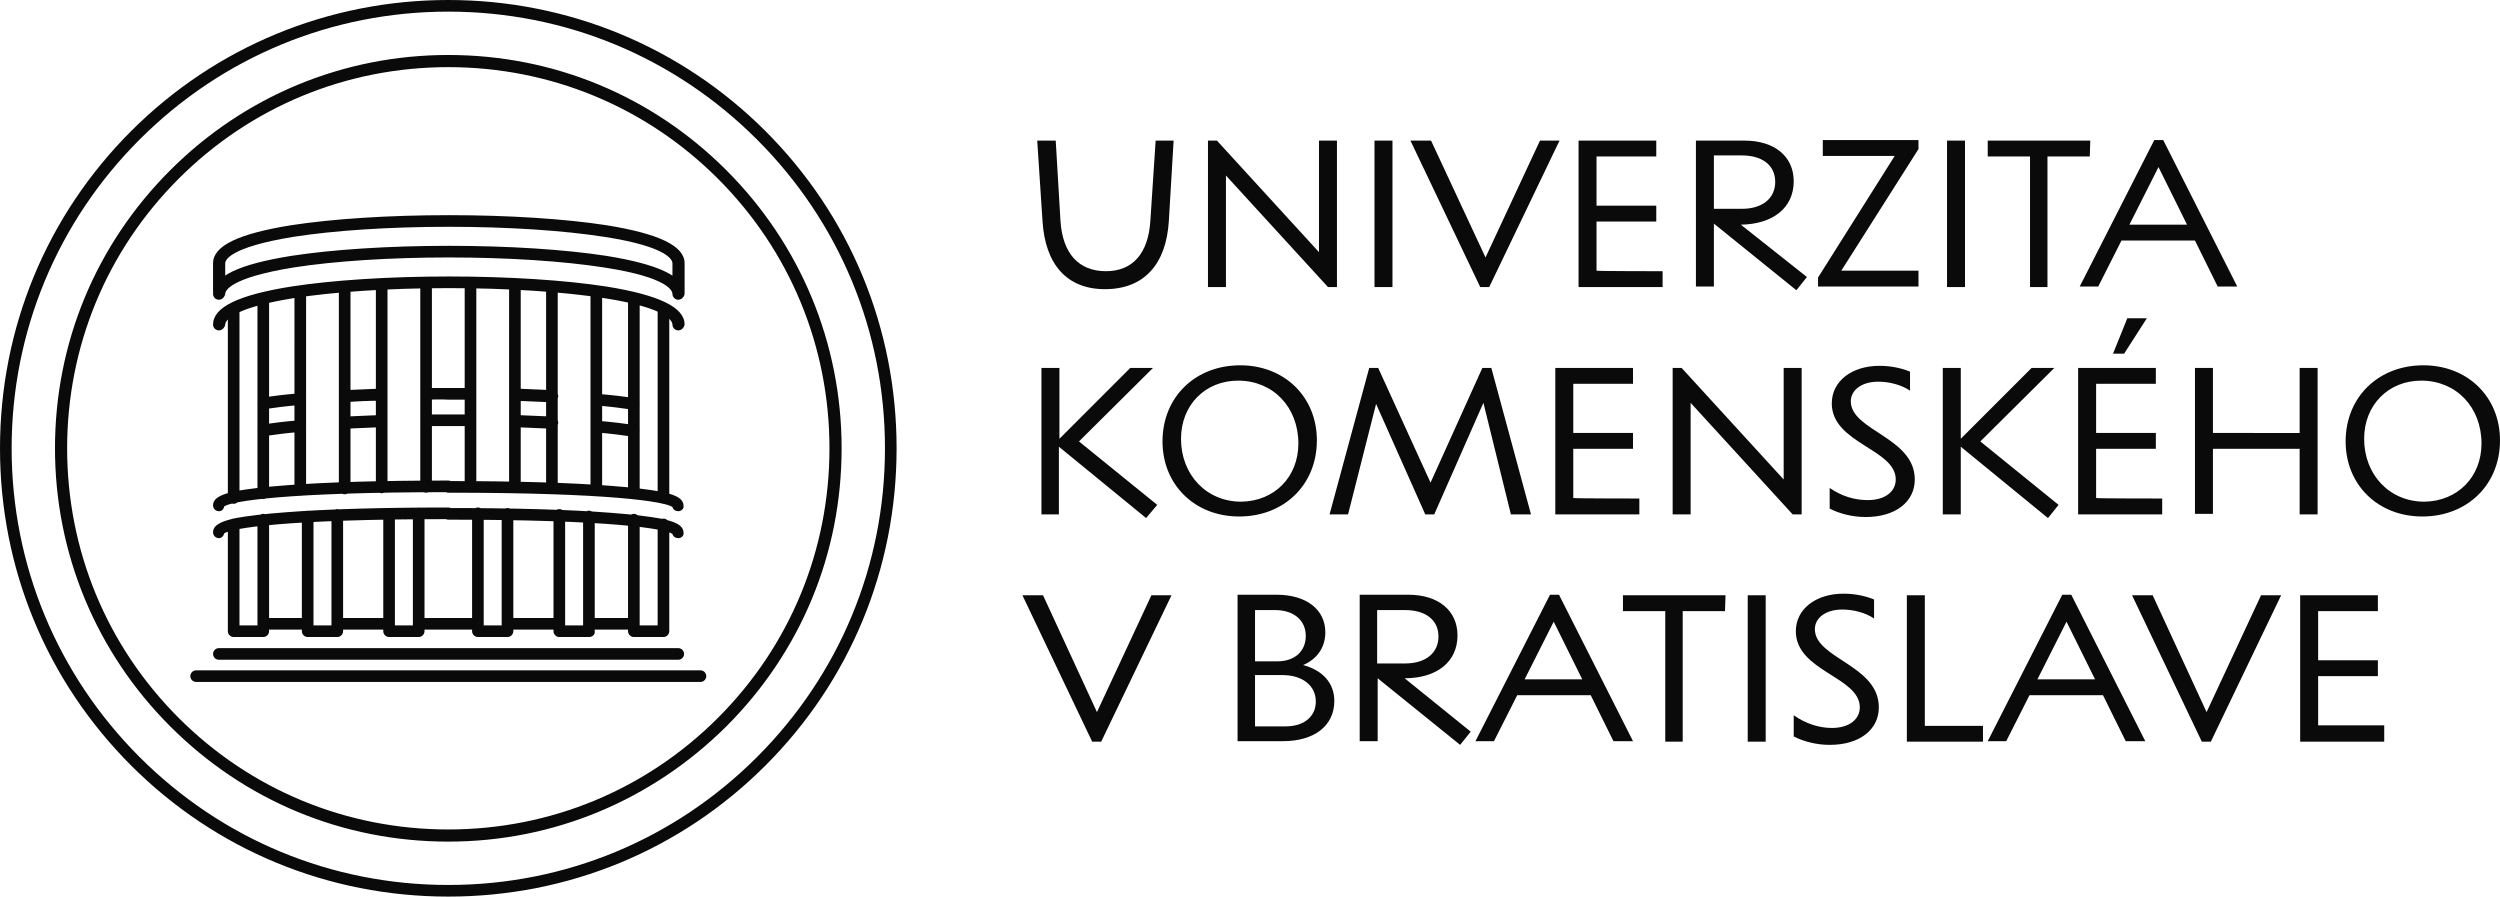
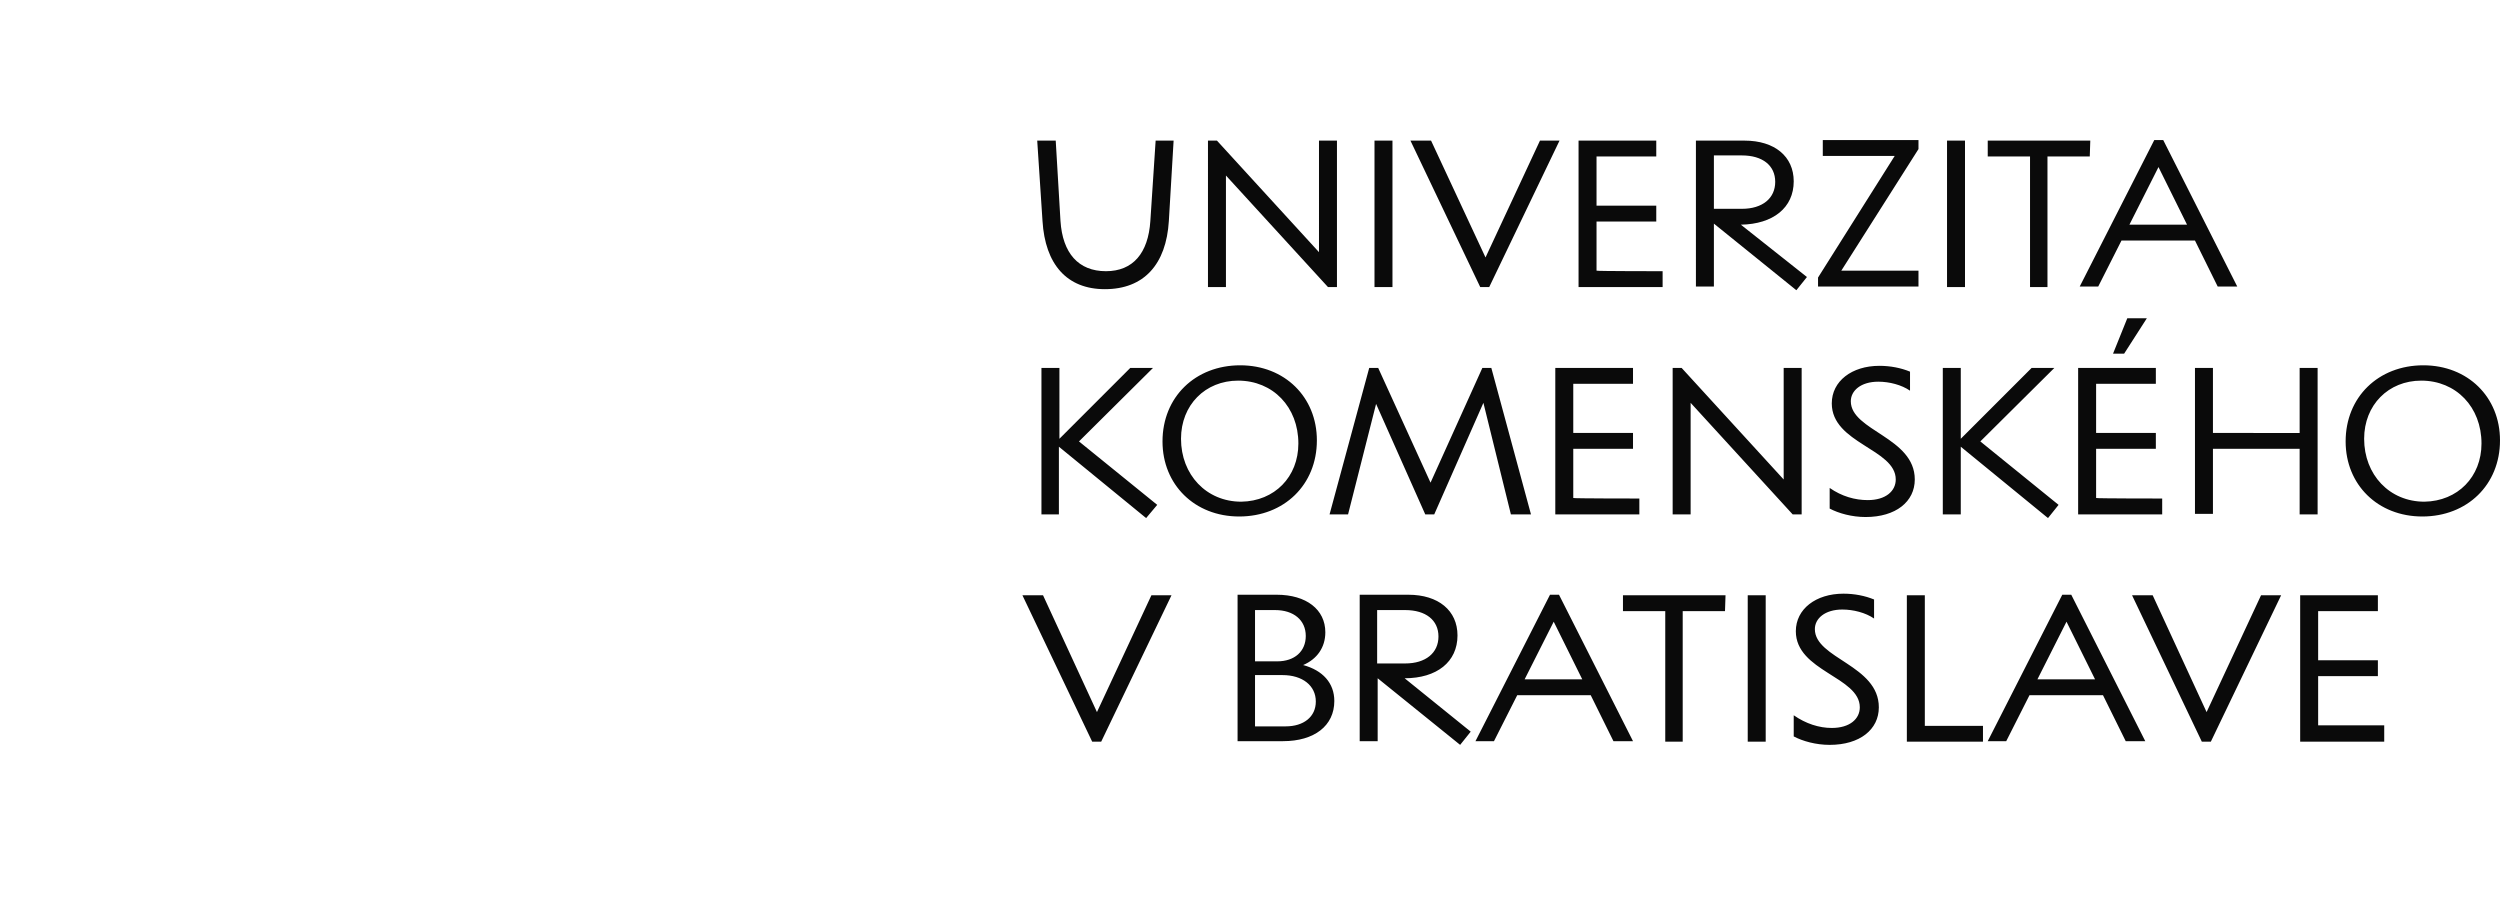
<svg xmlns="http://www.w3.org/2000/svg" viewBox="0 0 472.9 169.6">
  <g fill="#0A0A0A">
-     <path d="M84.8,169.6c-22.7,0-44-8.8-60-24.8S0,107.5,0,84.8s8.8-44,24.8-60S62.2,0,84.8,0s44,8.8,60,24.8s24.8,37.3,24.8,60  s-8.8,44-24.8,60S107.5,169.6,84.8,169.6z M84.8,2.2c-22.1,0-42.8,8.6-58.4,24.2S2.2,62.8,2.2,84.8s8.6,42.8,24.2,58.4  s36.3,24.2,58.4,24.2s42.8-8.6,58.4-24.2s24.2-36.3,24.2-58.4s-8.6-42.8-24.2-58.4S106.9,2.2,84.8,2.2z M84.8,159.2  c-19.9,0-38.5-7.7-52.6-21.8c-14-14-21.8-32.7-21.8-52.6s7.7-38.5,21.8-52.6c14-14,32.7-21.8,52.6-21.8s38.5,7.7,52.6,21.8  c14,14,21.8,32.7,21.8,52.6s-7.7,38.5-21.8,52.6C123.3,151.4,104.7,159.2,84.8,159.2z M84.8,12.7c-19.3,0-37.4,7.5-51,21.1  s-21.1,31.7-21.1,51s7.5,37.4,21.1,51s31.7,21.1,51,21.1s37.4-7.5,51-21.1c13.6-13.6,21.1-31.7,21.1-51s-7.5-37.4-21.1-51  S104.1,12.7,84.8,12.7z M44.2,95.3c-0.6,0-1.1-0.5-1.1-1.1V58.8c0-0.6,0.5-1.1,1.1-1.1s1.1,0.5,1.1,1.1v35.3  C45.3,94.8,44.8,95.3,44.2,95.3z M49.8,94.4c-0.6,0-1.1-0.5-1.1-1.1V56.9c0-0.6,0.5-1.1,1.1-1.1c0.6,0,1.1,0.5,1.1,1.1v36.4  C50.9,93.9,50.4,94.4,49.8,94.4z M56.8,93.8c-0.6,0-1.1-0.5-1.1-1.1V55.6c0-0.6,0.5-1.1,1.1-1.1c0.6,0,1.1,0.5,1.1,1.1v37.1  C57.9,93.3,57.4,93.8,56.8,93.8z M65.2,93.5c-0.6,0-1.1-0.5-1.1-1.1V54.7c0-0.6,0.5-1.1,1.1-1.1c0.6,0,1.1,0.5,1.1,1.1v37.7  C66.3,93,65.8,93.5,65.2,93.5z M72.2,93.3c-0.6,0-1.1-0.5-1.1-1.1V54.2c0-0.6,0.5-1.1,1.1-1.1c0.6,0,1.1,0.5,1.1,1.1v37.9  C73.3,92.8,72.8,93.3,72.2,93.3z M80.6,93.2c-0.6,0-1.1-0.5-1.1-1.1V53.9c0-0.6,0.5-1.1,1.1-1.1c0.6,0,1.1,0.5,1.1,1.1V92  C81.7,92.7,81.2,93.2,80.6,93.2z M44.2,120.5c-0.6,0-1.1-0.5-1.1-1.1V99.2c0-0.6,0.5-1.1,1.1-1.1s1.1,0.5,1.1,1.1v20.2  C45.3,120,44.8,120.5,44.2,120.5z M49.8,120.5c-0.6,0-1.1-0.5-1.1-1.1V98.3c0-0.6,0.5-1.1,1.1-1.1c0.6,0,1.1,0.5,1.1,1.1v21.1  C50.9,120,50.4,120.5,49.8,120.5z M58.2,120.5c-0.6,0-1.1-0.5-1.1-1.1V97.7c0-0.6,0.5-1.1,1.1-1.1s1.1,0.5,1.1,1.1v21.7  C59.3,120,58.8,120.5,58.2,120.5z M63.8,120.5c-0.6,0-1.1-0.5-1.1-1.1v-22c0-0.6,0.5-1.1,1.1-1.1s1.1,0.5,1.1,1.1v22  C64.9,120,64.4,120.5,63.8,120.5z M73.6,120.5c-0.6,0-1.1-0.5-1.1-1.1V97.2c0-0.6,0.5-1.1,1.1-1.1c0.6,0,1.1,0.5,1.1,1.1v22.2  C74.7,120,74.2,120.5,73.6,120.5z M79.2,120.5c-0.6,0-1.1-0.5-1.1-1.1V97.1c0-0.6,0.5-1.1,1.1-1.1c0.6,0,1.1,0.5,1.1,1.1v22.3  C80.3,120,79.8,120.5,79.2,120.5z M49.8,120.5h-5.6c-0.6,0-1.1-0.5-1.1-1.1c0-0.6,0.5-1.1,1.1-1.1h5.6c0.6,0,1.1,0.5,1.1,1.1  C50.9,120,50.4,120.5,49.8,120.5z M63.8,120.5h-5.6c-0.6,0-1.1-0.5-1.1-1.1c0-0.6,0.5-1.1,1.1-1.1h5.6c0.6,0,1.1,0.5,1.1,1.1  C64.9,120,64.4,120.5,63.8,120.5z M79.2,120.5h-5.6c-0.6,0-1.1-0.5-1.1-1.1c0-0.6,0.5-1.1,1.1-1.1h5.6c0.6,0,1.1,0.5,1.1,1.1  C80.3,120,79.8,120.5,79.2,120.5z M58.2,119.1h-8.4c-0.6,0-1.1-0.5-1.1-1.1c0-0.6,0.5-1.1,1.1-1.1h8.4c0.6,0,1.1,0.5,1.1,1.1  C59.3,118.6,58.8,119.1,58.2,119.1z M73.6,119.1h-9.8c-0.6,0-1.1-0.5-1.1-1.1c0-0.6,0.5-1.1,1.1-1.1h9.8c0.6,0,1.1,0.5,1.1,1.1  C74.7,118.6,74.2,119.1,73.6,119.1z M84.8,119.1h-5.6c-0.6,0-1.1-0.5-1.1-1.1c0-0.6,0.5-1.1,1.1-1.1h5.6c0.6,0,1.1,0.5,1.1,1.1  C85.9,118.6,85.4,119.1,84.8,119.1z M84.8,124.8H41.4c-0.6,0-1.1-0.5-1.1-1.1s0.5-1.1,1.1-1.1h43.5c0.6,0,1.1,0.5,1.1,1.1  S85.4,124.8,84.8,124.8z M84.8,129H37.1c-0.6,0-1.1-0.5-1.1-1.1s0.5-1.1,1.1-1.1h47.7c0.6,0,1.1,0.5,1.1,1.1S85.4,129,84.8,129z   M41.4,56.7c-0.6,0-1.1-0.5-1.1-1.1c0-3.3,4.8-5.6,14.8-7.2c7.8-1.2,18.4-1.9,29.8-1.9c0.6,0,1.1,0.5,1.1,1.1s-0.5,1.1-1.1,1.1  c-11.3,0-21.7,0.7-29.4,1.9c-12.3,2-12.9,4.5-12.9,5C42.5,56.2,42,56.7,41.4,56.7z M41.4,62.5c-0.6,0-1.1-0.5-1.1-1.1  c0-3.3,4.8-5.6,14.8-7.2c7.8-1.2,18.4-1.9,29.8-1.9c0.6,0,1.1,0.5,1.1,1.1c0,0.6-0.5,1.1-1.1,1.1c-11.3,0-21.7,0.7-29.4,1.9  c-12.3,2-12.9,4.5-12.9,5C42.5,62,42,62.5,41.4,62.5z M41.4,56.3c-0.6,0-1.1-0.5-1.1-1.1v-5.4c0-3.3,4.8-5.6,14.8-7.2  c7.8-1.2,18.4-1.9,29.8-1.9c0.6,0,1.1,0.5,1.1,1.1s-0.5,1.1-1.1,1.1c-11.3,0-21.7,0.7-29.4,1.9c-12.3,2-12.9,4.5-12.9,5v5.4  C42.5,55.8,42,56.3,41.4,56.3z M41.4,96.7c-0.6,0-1.1-0.5-1.1-1.1c0-1.6,2.1-2.2,4.3-2.7c2.2-0.4,5.4-0.8,9.5-1.1  c7.6-0.6,18.2-0.9,30.7-0.9c0.6,0,1.1,0.5,1.1,1.1s-0.5,1.1-1.1,1.1c-30.7,0-41,1.7-42.4,2.7C42.3,96.4,41.9,96.7,41.4,96.7z   M41.4,101.8c-0.6,0-1.1-0.5-1.1-1.1c0-1.6,2.1-2.2,4.3-2.7c2.2-0.4,5.4-0.8,9.5-1.1c7.6-0.6,18.2-0.9,30.7-0.9  c0.6,0,1.1,0.5,1.1,1.1c0,0.6-0.5,1.1-1.1,1.1c-30.7,0-41,1.7-42.4,2.7C42.3,101.4,41.9,101.8,41.4,101.8z M79.2,119.4 M80.6,75.6  c-0.6,0-1.1-0.5-1.1-1.1c0-0.6,0.5-1.1,1.1-1.1c1.4,0,2.8,0,4.2,0c0.6,0,1.1,0.5,1.1,1.1c0,0.6-0.5,1.1-1.1,1.1  C83.4,75.5,82,75.6,80.6,75.6C80.6,75.6,80.6,75.6,80.6,75.6z M65.2,76.1c-0.6,0-1.1-0.5-1.1-1.1c0-0.6,0.4-1.1,1.1-1.2  c2.3-0.1,4.6-0.2,7-0.3c0,0,0,0,0,0c0.6,0,1.1,0.5,1.1,1.1c0,0.6-0.5,1.1-1.1,1.2C69.8,75.8,67.5,75.9,65.2,76.1  C65.2,76.1,65.2,76.1,65.2,76.1z M49.8,77.5c-0.5,0-1-0.4-1.1-1c-0.1-0.6,0.3-1.2,0.9-1.3c2.1-0.3,4.4-0.6,7.1-0.8  c0.6-0.1,1.2,0.4,1.2,1c0.1,0.6-0.4,1.2-1,1.2c-2.6,0.2-4.9,0.5-6.9,0.8C49.9,77.5,49.8,77.5,49.8,77.5z M80.6,80.6  c-0.6,0-1.1-0.5-1.1-1.1c0-0.6,0.5-1.1,1.1-1.1c1.4,0,2.8,0,4.2,0c0.6,0,1.1,0.5,1.1,1.1c0,0.6-0.5,1.1-1.1,1.1  C83.4,80.6,82,80.6,80.6,80.6C80.6,80.6,80.6,80.6,80.6,80.6z M65.2,81.1c-0.6,0-1.1-0.5-1.1-1.1c0-0.6,0.4-1.1,1.1-1.2  c2.3-0.1,4.6-0.2,7-0.3c0,0,0,0,0,0c0.6,0,1.1,0.5,1.1,1.1c0,0.6-0.5,1.1-1.1,1.2C69.8,80.9,67.5,81,65.2,81.1  C65.2,81.1,65.2,81.1,65.2,81.1z M49.8,82.6c-0.5,0-1-0.4-1.1-1c-0.1-0.6,0.3-1.2,0.9-1.3c2.1-0.3,4.4-0.6,7.1-0.8  c0.6-0.1,1.2,0.4,1.2,1c0.1,0.6-0.4,1.2-1,1.2c-2.6,0.2-4.9,0.5-6.9,0.8C49.9,82.6,49.8,82.6,49.8,82.6z M125.5,95.3  c-0.6,0-1.1-0.5-1.1-1.1V58.8c0-0.6,0.5-1.1,1.1-1.1s1.1,0.5,1.1,1.1v35.3C126.6,94.8,126.1,95.3,125.5,95.3z M119.9,94.4  c-0.6,0-1.1-0.5-1.1-1.1V56.9c0-0.6,0.5-1.1,1.1-1.1c0.6,0,1.1,0.5,1.1,1.1v36.4C121,93.9,120.5,94.4,119.9,94.4z M112.8,93.8  c-0.6,0-1.1-0.5-1.1-1.1V55.6c0-0.6,0.5-1.1,1.1-1.1c0.6,0,1.1,0.5,1.1,1.1v37.1C114,93.3,113.5,93.8,112.8,93.8z M104.4,93.5  c-0.6,0-1.1-0.5-1.1-1.1V54.7c0-0.6,0.5-1.1,1.1-1.1c0.6,0,1.1,0.5,1.1,1.1v37.7C105.5,93,105,93.5,104.4,93.5z M97.4,93.3  c-0.6,0-1.1-0.5-1.1-1.1V54.2c0-0.6,0.5-1.1,1.1-1.1c0.6,0,1.1,0.5,1.1,1.1v37.9C98.5,92.8,98,93.3,97.4,93.3z M89,93.2  c-0.6,0-1.1-0.5-1.1-1.1V53.9c0-0.6,0.5-1.1,1.1-1.1s1.1,0.5,1.1,1.1V92C90.1,92.7,89.6,93.2,89,93.2z M125.5,120.5  c-0.6,0-1.1-0.5-1.1-1.1V99.2c0-0.6,0.5-1.1,1.1-1.1s1.1,0.5,1.1,1.1v20.2C126.6,120,126.1,120.5,125.5,120.5z M119.9,120.5  c-0.6,0-1.1-0.5-1.1-1.1V98.3c0-0.6,0.5-1.1,1.1-1.1c0.6,0,1.1,0.5,1.1,1.1v21.1C121,120,120.5,120.5,119.9,120.5z M111.4,120.5  c-0.6,0-1.1-0.5-1.1-1.1V97.7c0-0.6,0.5-1.1,1.1-1.1s1.1,0.5,1.1,1.1v21.7C112.6,120,112.1,120.5,111.4,120.5z M105.8,120.5  c-0.6,0-1.1-0.5-1.1-1.1v-22c0-0.6,0.5-1.1,1.1-1.1c0.6,0,1.1,0.5,1.1,1.1v22C107,120,106.5,120.5,105.8,120.5z M96,120.5  c-0.6,0-1.1-0.5-1.1-1.1V97.2c0-0.6,0.5-1.1,1.1-1.1c0.6,0,1.1,0.5,1.1,1.1v22.2C97.1,120,96.6,120.5,96,120.5z M90.4,120.5  c-0.6,0-1.1-0.5-1.1-1.1V97.1c0-0.6,0.5-1.1,1.1-1.1c0.6,0,1.1,0.5,1.1,1.1v22.3C91.5,120,91,120.5,90.4,120.5z M125.5,120.5h-5.6  c-0.6,0-1.1-0.5-1.1-1.1c0-0.6,0.5-1.1,1.1-1.1h5.6c0.6,0,1.1,0.5,1.1,1.1C126.6,120,126.1,120.5,125.5,120.5z M111.4,120.5h-5.6  c-0.6,0-1.1-0.5-1.1-1.1c0-0.6,0.5-1.1,1.1-1.1h5.6c0.6,0,1.1,0.5,1.1,1.1C112.6,120,112.1,120.5,111.4,120.5z M96,120.5h-5.6  c-0.6,0-1.1-0.5-1.1-1.1c0-0.6,0.5-1.1,1.1-1.1H96c0.6,0,1.1,0.5,1.1,1.1C97.1,120,96.6,120.5,96,120.5z M119.9,119.1h-8.4  c-0.6,0-1.1-0.5-1.1-1.1c0-0.6,0.5-1.1,1.1-1.1h8.4c0.6,0,1.1,0.5,1.1,1.1C121,118.6,120.5,119.1,119.9,119.1z M105.8,119.1H96  c-0.6,0-1.1-0.5-1.1-1.1c0-0.6,0.5-1.1,1.1-1.1h9.8c0.6,0,1.1,0.5,1.1,1.1C107,118.6,106.5,119.1,105.8,119.1z M90.4,119.1h-5.6  c-0.6,0-1.1-0.5-1.1-1.1c0-0.6,0.5-1.1,1.1-1.1h5.6c0.6,0,1.1,0.5,1.1,1.1C91.5,118.6,91,119.1,90.4,119.1z M128.3,124.8H84.8  c-0.6,0-1.1-0.5-1.1-1.1s0.5-1.1,1.1-1.1h43.5c0.6,0,1.1,0.5,1.1,1.1S128.9,124.8,128.3,124.8z M132.5,129H84.8  c-0.6,0-1.1-0.5-1.1-1.1s0.5-1.1,1.1-1.1h47.7c0.6,0,1.1,0.5,1.1,1.1S133.1,129,132.5,129z M128.3,56.7c-0.6,0-1.1-0.5-1.1-1.1  c0-0.5-0.6-3.1-12.9-5c-7.7-1.2-18.2-1.9-29.4-1.9c-0.6,0-1.1-0.5-1.1-1.1s0.5-1.1,1.1-1.1c11.4,0,22,0.7,29.8,1.9  c9.9,1.6,14.8,3.9,14.8,7.2C129.4,56.2,128.9,56.7,128.3,56.7z M128.3,62.5c-0.6,0-1.1-0.5-1.1-1.1c0-0.5-0.6-3.1-12.9-5  c-7.7-1.2-18.2-1.9-29.4-1.9c-0.6,0-1.1-0.5-1.1-1.1s0.5-1.1,1.1-1.1c11.4,0,22,0.7,29.8,1.9c9.9,1.6,14.8,3.9,14.8,7.2  C129.4,62,128.9,62.5,128.3,62.5z M128.3,56.3c-0.6,0-1.1-0.5-1.1-1.1v-5.4c0-0.5-0.6-3.1-12.9-5c-7.7-1.2-18.2-1.9-29.4-1.9  c-0.6,0-1.1-0.5-1.1-1.1s0.5-1.1,1.1-1.1c11.4,0,22,0.7,29.8,1.9c9.9,1.6,14.8,3.9,14.8,7.2v5.4C129.4,55.8,128.9,56.3,128.3,56.3z   M128.3,96.7c-0.5,0-1-0.3-1.1-0.8c-1.4-1-11.7-2.7-42.4-2.7c-0.6,0-1.1-0.5-1.1-1.1s0.5-1.1,1.1-1.1c12.5,0,23.2,0.3,30.7,0.9  c4.1,0.3,7.3,0.7,9.5,1.1c2.3,0.5,4.3,1.1,4.3,2.7C129.4,96.2,128.9,96.7,128.3,96.7z M128.3,101.8c-0.5,0-1-0.3-1.1-0.8  c-1.4-1-11.7-2.7-42.4-2.7c-0.6,0-1.1-0.5-1.1-1.1c0-0.6,0.5-1.1,1.1-1.1c12.5,0,23.2,0.3,30.7,0.9c4.1,0.3,7.3,0.7,9.5,1.1  c2.3,0.5,4.3,1.1,4.3,2.7C129.4,101.3,128.9,101.8,128.3,101.8z M90.4,119.4 M89,75.6C89,75.6,89,75.6,89,75.6c-1.4,0-2.8,0-4.2,0  c-0.6,0-1.1-0.5-1.1-1.1c0-0.6,0.5-1.1,1.1-1.1c1.4,0,2.8,0,4.2,0c0.6,0,1.1,0.5,1.1,1.1C90.1,75.1,89.6,75.6,89,75.6z M104.4,76.1  C104.4,76.1,104.4,76.1,104.4,76.1c-2.3-0.1-4.7-0.2-7-0.3c-0.6,0-1.1-0.5-1.1-1.2c0-0.6,0.5-1.1,1.2-1.1c2.4,0.1,4.8,0.2,7,0.3  c0.6,0,1.1,0.6,1.1,1.2C105.5,75.6,105,76.1,104.4,76.1z M119.9,77.5c-0.1,0-0.1,0-0.2,0c-2-0.3-4.4-0.6-6.9-0.8  c-0.6-0.1-1.1-0.6-1-1.2c0.1-0.6,0.6-1.1,1.2-1c2.6,0.2,5,0.5,7.1,0.8c0.6,0.1,1,0.7,0.9,1.3C120.9,77.1,120.4,77.5,119.9,77.5z   M89,80.6C89,80.6,89,80.6,89,80.6c-1.4,0-2.8,0-4.2,0c-0.6,0-1.1-0.5-1.1-1.1s0.5-1.1,1.1-1.1c1.4,0,2.8,0,4.2,0  c0.6,0,1.1,0.5,1.1,1.1C90.1,80.1,89.6,80.6,89,80.6z M104.4,81.1C104.4,81.1,104.4,81.1,104.4,81.1c-2.3-0.1-4.7-0.2-7-0.3  c-0.6,0-1.1-0.5-1.1-1.2c0-0.6,0.5-1.1,1.2-1.1c2.4,0.1,4.8,0.2,7,0.3c0.6,0,1.1,0.6,1.1,1.2C105.5,80.7,105,81.1,104.4,81.1z   M119.9,82.6c-0.1,0-0.1,0-0.2,0c-2-0.3-4.4-0.6-6.9-0.8c-0.6-0.1-1.1-0.6-1-1.2c0.1-0.6,0.6-1.1,1.2-1c2.6,0.2,5,0.5,7.1,0.8  c0.6,0.1,1,0.7,0.9,1.3C120.9,82.2,120.4,82.6,119.9,82.6z" />
    <path d="M197.2,41.8l-1-15.2h3.5l0.9,15.2c0.4,6.1,3.4,9.5,8.6,9.5c5.1,0,8-3.4,8.4-9.5l1-15.2h3.4l-0.9,15.2  c-0.5,8.2-4.7,12.9-12.1,12.9C201.8,54.7,197.7,50,197.2,41.8z M228.5,26.6h1.7l19.3,21.1V26.6h3.4v27.7h-1.7l-19.3-21.1v21.1h-3.4  V26.6z M260,26.6h3.4v27.7H260V26.6z M295,26.6l-13.3,27.7h-1.7l-13.2-27.7h3.9L281,48.7l10.3-22.1H295z M314.5,51.3v3h-15.9V26.6  h14.7v3H302v9.3h11.3v3H302v9.3C302,51.3,314.5,51.3,314.5,51.3z M341.8,52.4l-2,2.5l-15.6-12.6v11.9h-3.4V26.6h9.2  c5.7,0,9.3,3,9.3,7.7c0,5-3.9,8.1-10,8.2L341.8,52.4z M324.2,39.5h5.3c3.9,0,6.3-2,6.3-5.1c0-3.1-2.4-5-6.3-5h-5.3V39.5z   M362.9,28.2l-14.6,23h14.6v3h-19v-1.7l14.5-23h-13.6v-3h18.1L362.9,28.2L362.9,28.2z M368.3,26.6h3.4v27.7h-3.4V26.6z M395.3,29.6  h-8v24.7H384V29.6h-8v-3h19.4L395.3,29.6L395.3,29.6z M415.2,45.5h-13.9l-4.4,8.7h-3.5l14.1-27.7h1.7l14,27.7h-3.7L415.2,45.5z   M413.7,42.5l-5.4-10.9l-5.5,10.9H413.7z M216.8,98l-16.5-13.5v12.8H197V69.6h3.4V83l13.4-13.4h4.3l-14,13.9l14.8,12L216.8,98z   M219.9,83.5c0-8.4,6.2-14.4,14.7-14.4c8.4,0,14.5,6,14.5,14.2c0,8.4-6.2,14.4-14.7,14.4C226,97.7,219.9,91.7,219.9,83.5z   M245.6,83.9c0-6.9-4.8-11.9-11.4-11.9c-6.2,0-10.8,4.6-10.8,11c0,6.8,4.8,11.9,11.4,11.9C241.1,94.8,245.6,90.2,245.6,83.9z   M285.8,97.3l-5.2-21.1l-9.3,21.1h-1.7l-9.3-20.9L255,97.3h-3.5l7.5-27.7h1.7l9.9,21.7l9.8-21.7h1.7l7.5,27.7H285.8z M310.1,94.3v3  h-15.9V69.6h14.7v3h-11.3v9.3h11.3v3h-11.3v9.3C297.6,94.3,310.1,94.3,310.1,94.3z M316.4,69.6h1.7l19.3,21.1V69.6h3.4v27.7h-1.7  l-19.3-21.1v21.1h-3.4V69.6z M346.1,92.3c2.3,1.6,4.8,2.3,7.2,2.3c3.4,0,5.3-1.7,5.3-3.9c0-5.8-12.1-6.8-12.1-14.4  c0-4.2,3.8-7.1,9-7.1c2.1,0,4.1,0.4,5.8,1.1v3.6c-1.6-1.1-3.9-1.7-6-1.7c-3.3,0-5.2,1.7-5.2,3.7c0,5.6,12.1,6.8,12.1,14.8  c0,4.2-3.6,7.1-9.3,7.1c-2.6,0-5.1-0.7-6.8-1.6L346.1,92.3z M387.4,98l-16.5-13.5v12.8h-3.4V69.6h3.4V83l13.4-13.4h4.3l-14,13.9  l14.8,12L387.4,98z M409,94.3v3h-15.9V69.6h14.7v3h-11.3v9.3h11.3v3h-11.3v9.3C396.4,94.3,409,94.3,409,94.3z M401.8,66.9h-2.1  l2.7-6.7h3.7L401.8,66.9z M438.4,69.6v27.7H435V84.9h-16.4v12.3h-3.4V69.6h3.4v12.3H435V69.6H438.4z M443.7,83.5  c0-8.4,6.2-14.4,14.7-14.4c8.4,0,14.5,6,14.5,14.2c0,8.4-6.2,14.4-14.7,14.4C449.8,97.7,443.7,91.7,443.7,83.5z M469.4,83.9  c0-6.9-4.8-11.9-11.4-11.9c-6.2,0-10.8,4.6-10.8,11c0,6.8,4.8,11.9,11.4,11.9C464.9,94.8,469.4,90.2,469.4,83.9z M221.6,112.6  l-13.3,27.7h-1.7l-13.2-27.7h3.9l10.2,22.1l10.3-22.1C217.9,112.6,221.6,112.6,221.6,112.6z M252.4,132.6c0,4.7-3.8,7.6-9.7,7.6  h-8.6v-27.7h7.4c5.6,0,9.2,2.8,9.2,7.1c0,2.9-1.6,5.1-4.2,6.2C250.2,126.8,252.4,129.2,252.4,132.6z M237.4,115.4v9.7h4.2  c3.3,0,5.4-1.9,5.4-4.8c0-3-2.3-4.9-5.8-4.9H237.4z M248.9,132.7c0-3-2.5-5-6.3-5h-5.2v9.7h5.8C246.6,137.4,248.9,135.6,248.9,132.7  z M278.2,138.4l-2,2.5l-15.6-12.6v11.9h-3.4v-27.7h9.2c5.7,0,9.3,3,9.3,7.7c0,5-3.9,8.1-10,8.1L278.2,138.4z M260.5,125.5h5.3  c3.9,0,6.3-2,6.3-5.1c0-3.1-2.4-5-6.3-5h-5.3V125.5z M300.9,131.5H287l-4.4,8.7h-3.5l14.1-27.7h1.7l14,27.7h-3.7L300.9,131.5z   M299.3,128.5l-5.4-10.9l-5.5,10.9H299.3z M326.3,115.6h-8v24.7H315v-24.7h-8v-3h19.4L326.3,115.6L326.3,115.6z M330.6,112.6h3.4  v27.7h-3.4V112.6z M339.3,135.3c2.3,1.6,4.8,2.4,7.2,2.4c3.4,0,5.3-1.7,5.3-3.9c0-5.8-12.1-6.8-12.1-14.4c0-4.2,3.8-7.1,9-7.1  c2.1,0,4.1,0.4,5.8,1.1v3.6c-1.6-1.1-3.9-1.7-6-1.7c-3.3,0-5.2,1.7-5.2,3.7c0,5.6,12.1,6.8,12.1,14.8c0,4.2-3.6,7.1-9.3,7.1  c-2.6,0-5.1-0.7-6.8-1.6L339.3,135.3z M375.1,137.3v3h-14.4v-27.7h3.4v24.7H375.1z M397.8,131.5h-13.9l-4.4,8.7H376l14.1-27.7h1.7  l14,27.7h-3.7L397.8,131.5z M396.3,128.5l-5.4-10.9l-5.5,10.9H396.3z M431.5,112.6l-13.3,27.7h-1.7l-13.2-27.7h3.9l10.2,22.1  l10.3-22.1C427.8,112.6,431.5,112.6,431.5,112.6z M451,137.3v3h-15.9v-27.7h14.7v3h-11.3v9.3h11.3v3h-11.3v9.3H451z" />
  </g>
</svg>